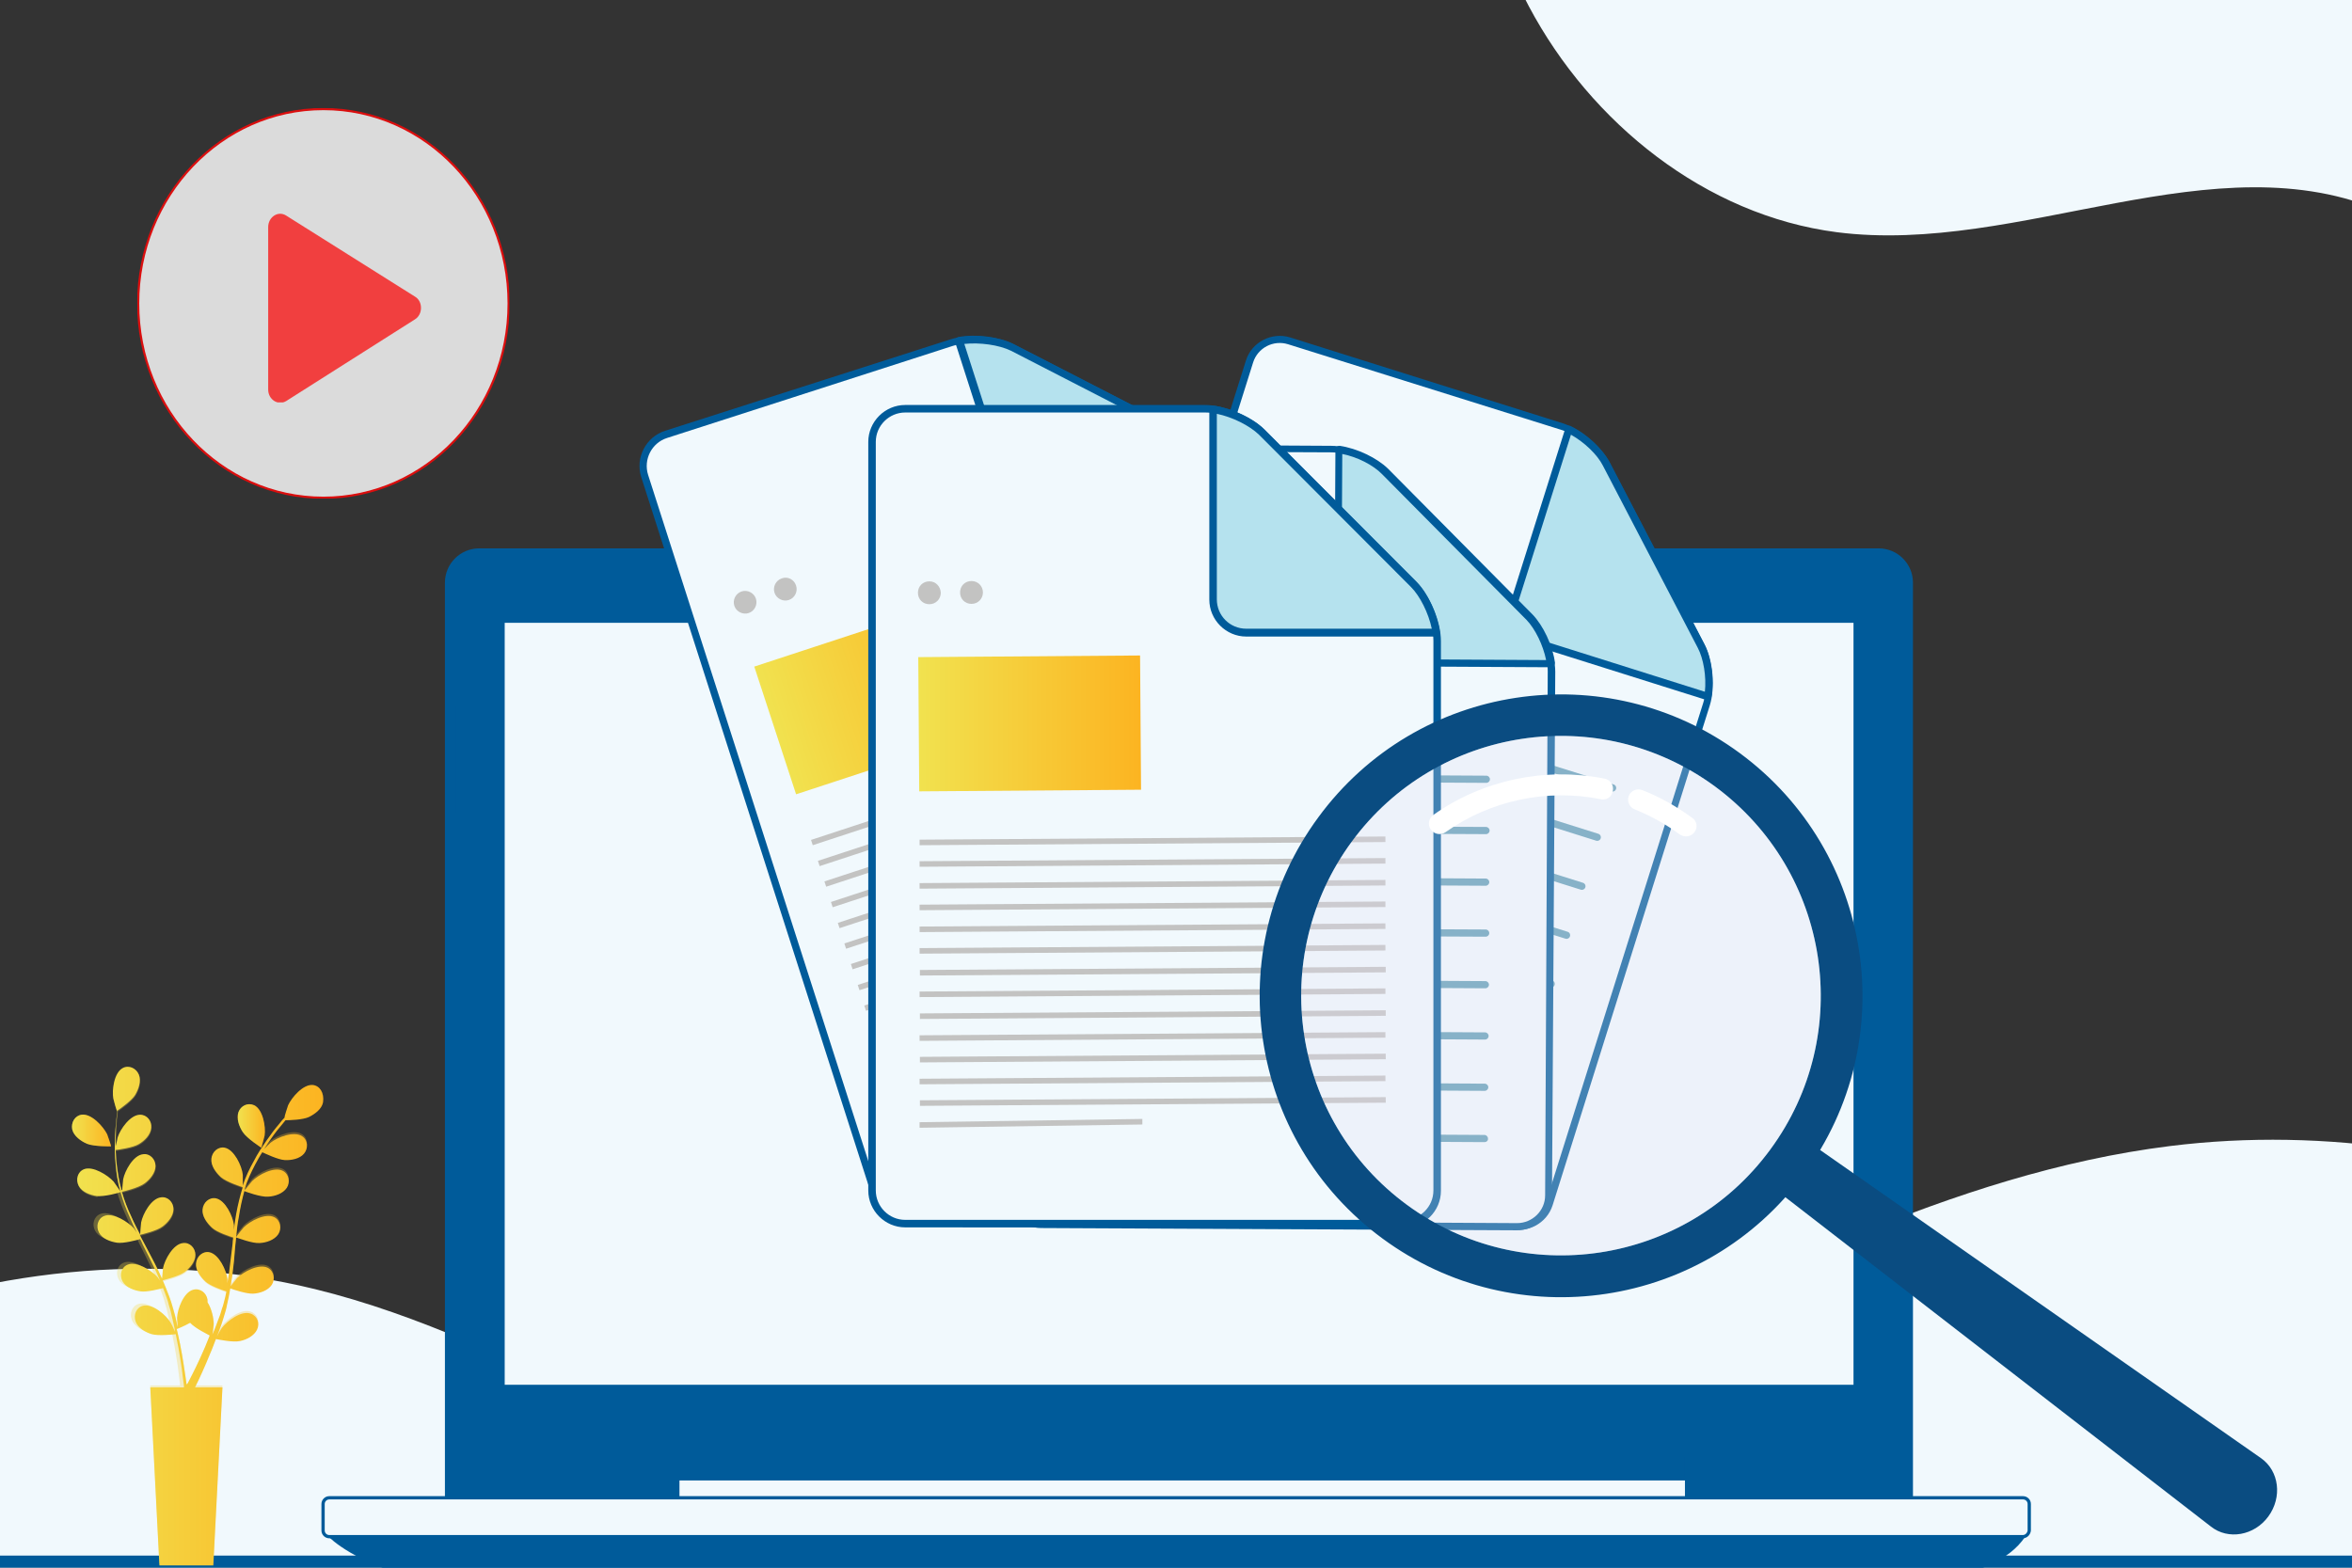
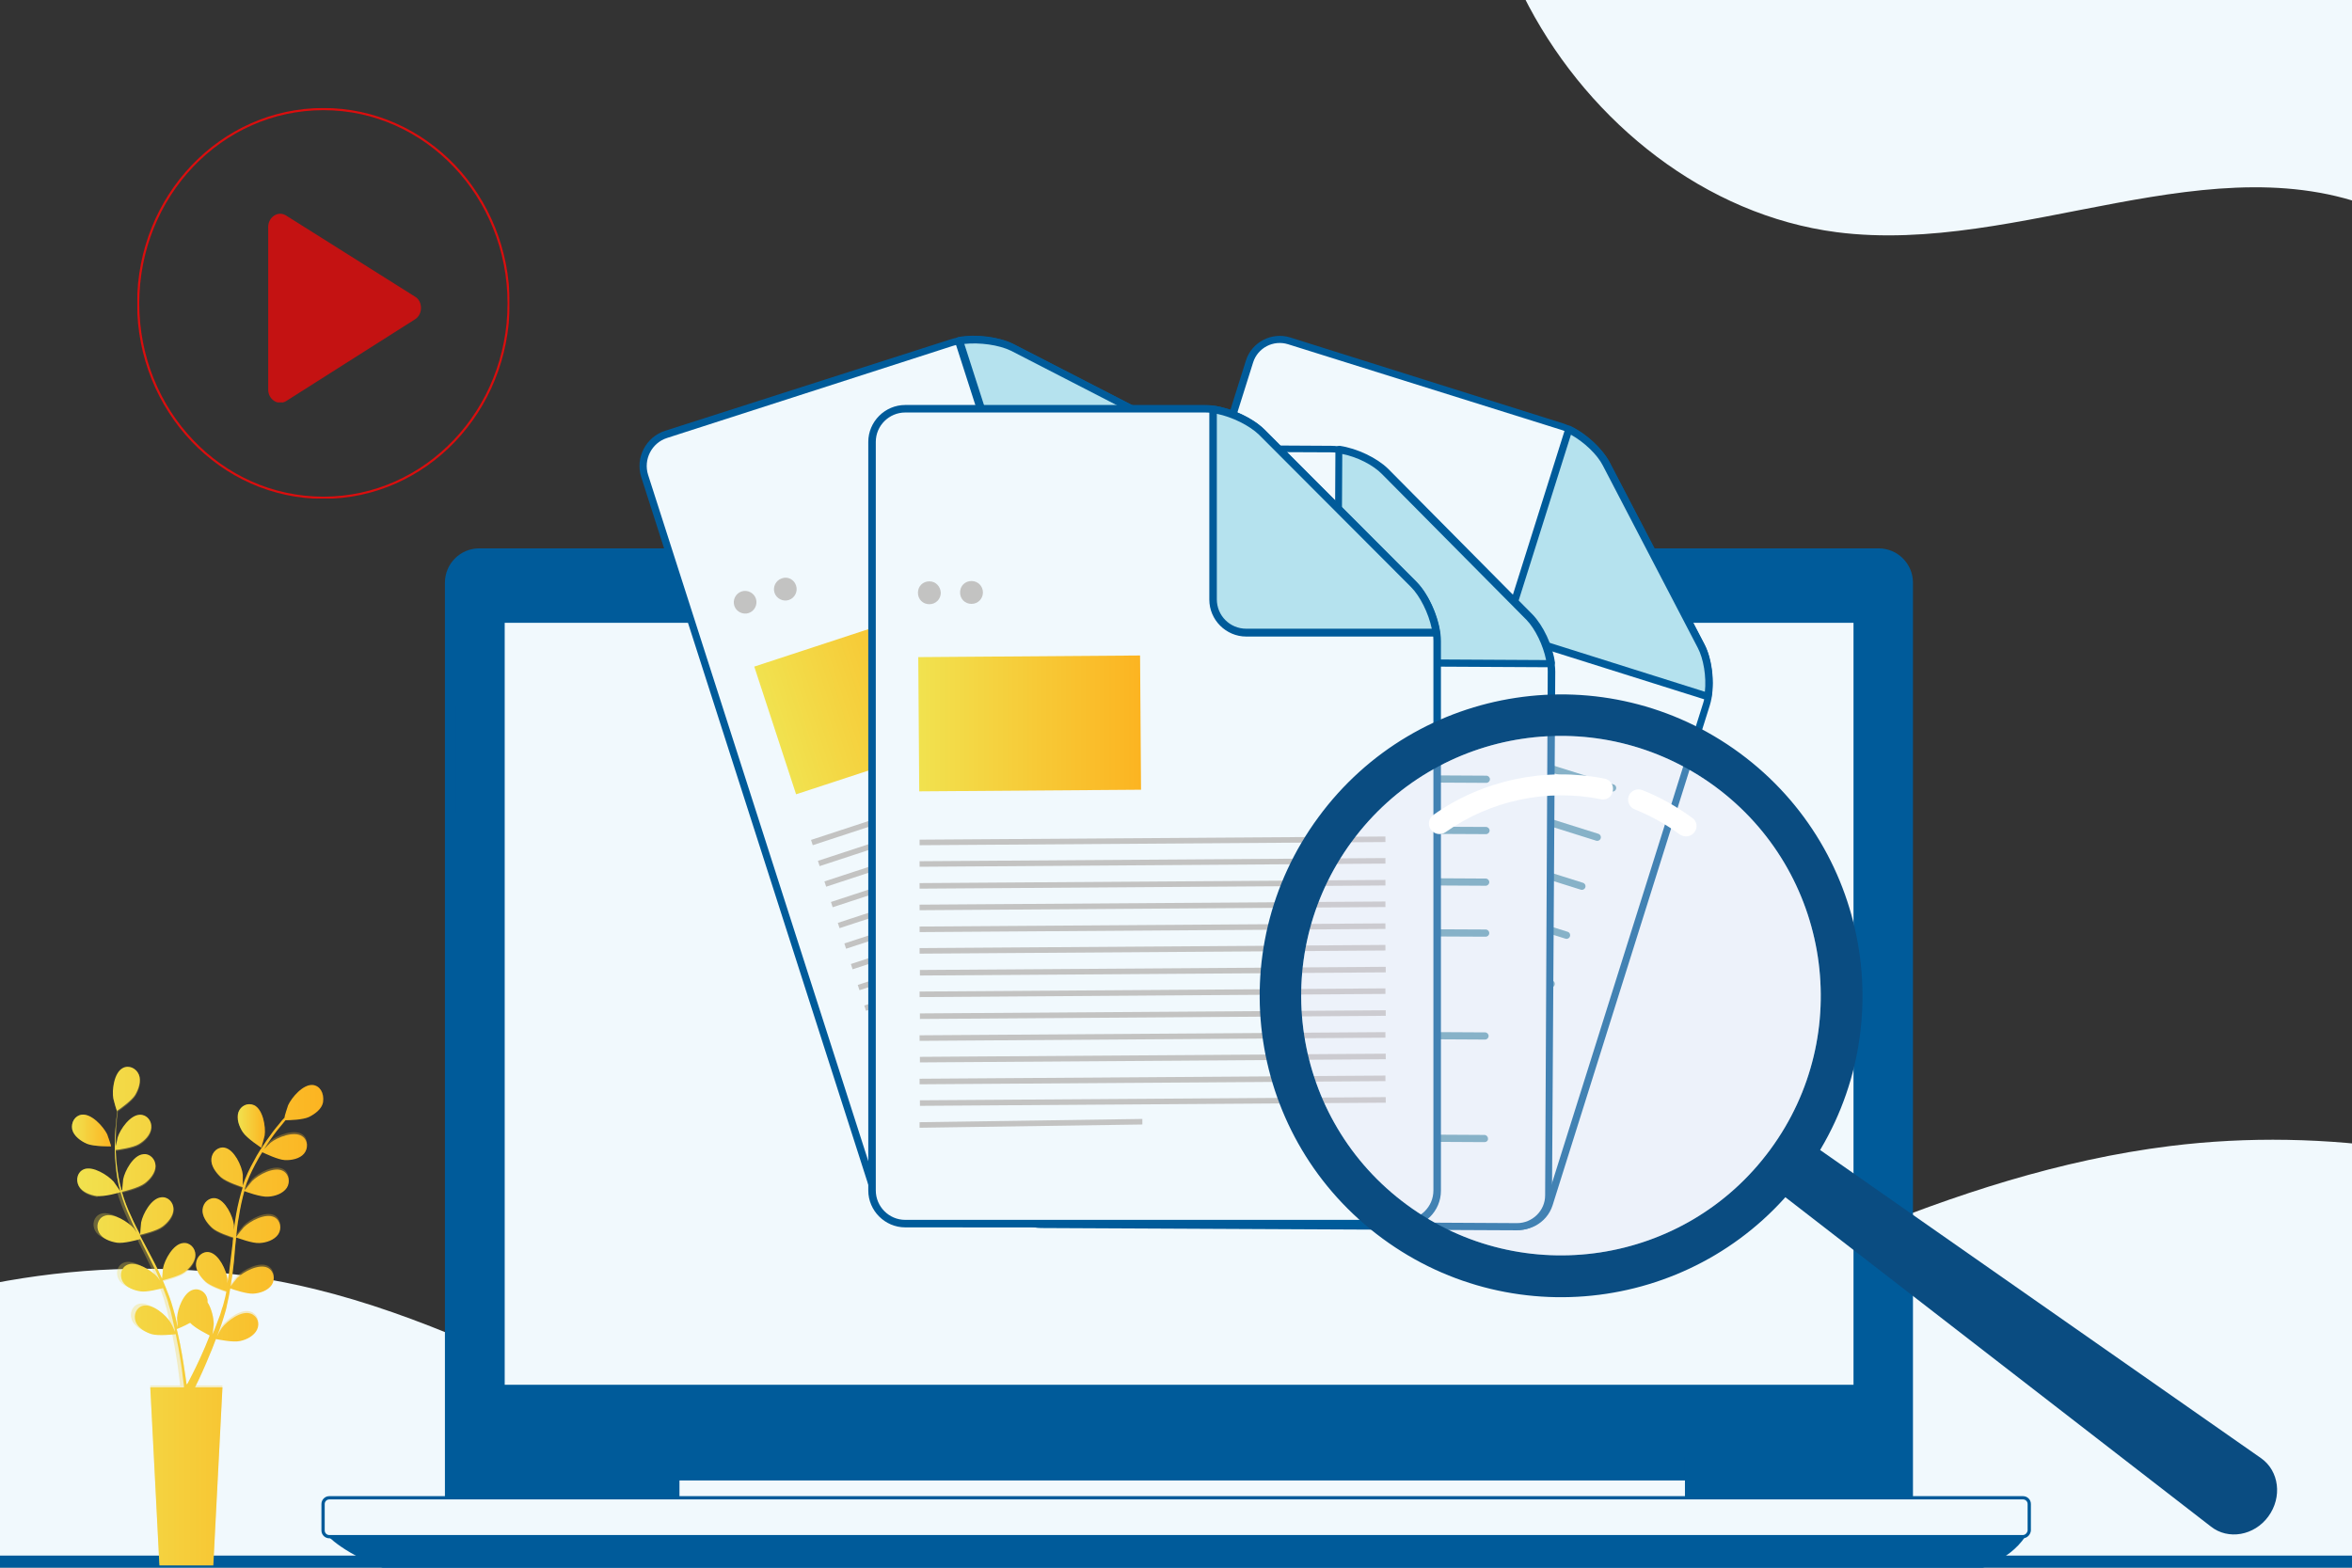
<svg xmlns="http://www.w3.org/2000/svg" xmlns:xlink="http://www.w3.org/1999/xlink" version="1.1" id="Layer_1" x="0px" y="0px" viewBox="0 0 720 480" style="enable-background:new 0 0 720 480;" xml:space="preserve">
  <rect x="0" y="0" width="720" height="480" fill="#333333" stroke="none" />
  <style type="text/css">
	.st0{clip-path:url(#SVGID_00000130647017407557000610000002672415436996348601_);}
	.st1{fill:#F1F9FD;}
	.st2{clip-path:url(#SVGID_00000056391120915199340650000005398010693813074338_);}
	.st3{clip-path:url(#SVGID_00000013166444519167984870000001352511270841466538_);}
	.st4{fill:#005B9A;}
	.st5{clip-path:url(#SVGID_00000160884440154176203180000009625204181836373637_);}
	.st6{fill:url(#SVGID_00000090976685210910429040000006165108432900453302_);}
	.st7{fill:url(#SVGID_00000008863582344611249020000017129559939689126567_);}
	.st8{fill:url(#SVGID_00000150784196664519110330000000263500099337126831_);}
	.st9{opacity:0.3;}
	.st10{fill:url(#SVGID_00000112602407644317046880000009026649510096286128_);}
	.st11{fill:url(#SVGID_00000114061924962281014050000016981051347856183984_);}
	.st12{fill:url(#SVGID_00000182502345110180151880000008194428053270030735_);}
	.st13{clip-path:url(#SVGID_00000049910527001078749050000010992361319787678872_);}
	.st14{fill:#005B9A;stroke:#005B9A;stroke-linecap:round;stroke-linejoin:round;}
	.st15{fill:#F1F9FD;stroke:#005B9A;stroke-linecap:round;stroke-linejoin:round;}
	.st16{clip-path:url(#SVGID_00000103949243537086189380000009022039056057065905_);}
	.st17{fill:#B5E2EE;}
	.st18{fill:#619FB7;}
	.st19{fill:url(#SVGID_00000102520701152038235770000005482579585695365052_);}
	.st20{fill:#C3C3C2;}
	.st21{fill:url(#SVGID_00000159435244359551144800000001151953708774220440_);}
	.st22{clip-path:url(#SVGID_00000129178783651097875030000002796321754469965211_);}
	.st23{fill:#0A4C81;}
	.st24{opacity:0.29;fill:#E3E2F1;enable-background:new    ;}
	.st25{fill:#FFFFFF;}
	.st26{clip-path:url(#SVGID_00000120535912057327088230000015702025745880105150_);}
	.st27{clip-path:url(#SVGID_00000121999554220868438240000014832346089514304157_);}
	.st28{clip-path:url(#SVGID_00000131351037162599739420000011379026367901576331_);}
	.st29{opacity:0.83;}
	.st30{clip-path:url(#SVGID_00000010298581711740061550000001633951949963725700_);}
	.st31{clip-path:url(#SVGID_00000059274920091051072380000005401144669771840405_);}
	.st32{fill:#FCFCFC;}
	.st33{fill:none;stroke:#FC0606;stroke-width:0.66;stroke-miterlimit:10;}
	.st34{opacity:0.73;}
	.st35{clip-path:url(#SVGID_00000053538202023470195170000008264597337313897912_);}
	.st36{clip-path:url(#SVGID_00000164472640860920220560000013912379188114850707_);}
	.st37{fill:#F90606;}
</style>
  <g>
    <defs>
      <rect id="SVGID_1_" y="0" width="720" height="480" />
    </defs>
    <clipPath id="SVGID_00000070804424644232031650000004148118224622419087_">
      <use xlink:href="#SVGID_1_" style="overflow:visible;" />
    </clipPath>
    <g style="clip-path:url(#SVGID_00000070804424644232031650000004148118224622419087_);">
      <path class="st1" d="M-281.2,782.6c10.6-101.9,39.6-205.3,105.1-284.1s173-128.1,272.5-103.8c64.2,15.7,119.7,59.3,184.9,70    c133.1,21.8,249.1-97.1,383-113.8c95.9-11.9,193.8,32.3,258.9,103.7s99.6,166.9,109.6,263c10,96.1-3,193.2-23.3,287.6" />
    </g>
  </g>
  <g>
    <defs>
      <rect id="SVGID_00000052087763563756030000000003103675066658631333_" y="0" width="720" height="480" />
    </defs>
    <clipPath id="SVGID_00000078012770601134839360000005587152028368464808_">
      <use xlink:href="#SVGID_00000052087763563756030000000003103675066658631333_" style="overflow:visible;" />
    </clipPath>
    <g style="clip-path:url(#SVGID_00000078012770601134839360000005587152028368464808_);">
      <path class="st1" d="M991.6-5.3C976.6,35,954,73.9,919.2,99.1c-34.8,25.2-83.7,33.9-121.5,13.7c-24.4-13.1-42.4-36.6-67.8-47.8    C678,42.2,618.4,78.3,562.3,71.1C522.1,65.9,487,37.7,468,1.9s-23-78.2-17-118.3s21.4-78.2,39.5-114.4" />
    </g>
  </g>
  <g>
    <defs>
      <rect id="SVGID_00000000211711811421571390000009510240533059920828_" y="0" width="720" height="480" />
    </defs>
    <clipPath id="SVGID_00000135662767315531446010000010480428312460709566_">
      <use xlink:href="#SVGID_00000000211711811421571390000009510240533059920828_" style="overflow:visible;" />
    </clipPath>
    <g style="clip-path:url(#SVGID_00000135662767315531446010000010480428312460709566_);">
      <path class="st4" d="M755.1,485.7H-35.1c-2.6,0-4.7-2.1-4.7-4.7l0,0c0-2.6,2.1-4.7,4.7-4.7h790.2c2.6,0,4.7,2.1,4.7,4.7l0,0    C759.8,483.6,757.7,485.7,755.1,485.7z" />
    </g>
  </g>
  <g>
    <defs>
      <rect id="SVGID_00000133531655937591946050000006092161272841080985_" y="0" width="720" height="480" />
    </defs>
    <clipPath id="SVGID_00000036211301487290748190000014706798962622843553_">
      <use xlink:href="#SVGID_00000133531655937591946050000006092161272841080985_" style="overflow:visible;" />
    </clipPath>
    <g style="clip-path:url(#SVGID_00000036211301487290748190000014706798962622843553_);">
      <linearGradient id="SVGID_00000118355900424275959300000006235846439930041479_" gradientUnits="userSpaceOnUse" x1="72.73" y1="1.141" x2="81.11" y2="1.141" gradientTransform="matrix(1 0 0 1 0 343.6)">
        <stop offset="0" style="stop-color:#FCB421" />
        <stop offset="0" style="stop-color:#F1E24F" />
        <stop offset="1" style="stop-color:#FCB421" />
      </linearGradient>
      <path style="fill:url(#SVGID_00000118355900424275959300000006235846439930041479_);" d="M80,351.4c0,0,1-3.5,1-3.7    c0.4-2.7-0.5-8-3.2-9.3c-2-0.9-4.1,0.2-4.8,2.1c-0.7,2,0.2,4.4,1.3,6.1C75.6,348.6,80,351.4,80,351.4L80,351.4z" />
      <linearGradient id="SVGID_00000078729091240889475770000002507099505033496722_" gradientUnits="userSpaceOnUse" x1="22.47" y1="59.362" x2="98.87" y2="59.362" gradientTransform="matrix(1 0 0 1 0 343.6)">
        <stop offset="0" style="stop-color:#FCB421" />
        <stop offset="0" style="stop-color:#F1E24F" />
        <stop offset="1" style="stop-color:#FCB421" />
      </linearGradient>
      <path style="fill:url(#SVGID_00000078729091240889475770000002507099505033496722_);" d="M95.8,332.2c-3-0.3-6.5,3.8-7.6,6.2    c-0.1,0.2-1.2,3.7-1.1,3.7h0.1c-0.6,0.6-1.2,1.3-1.8,2.1c-1.2,1.4-2.5,3.1-3.8,5s-2.7,3.9-3.9,6.3c-1.3,2.3-2.5,4.8-3.4,7.5v0.1    v-3.5c-0.3-2.7-2.6-7.6-5.5-8.2c-2.1-0.4-3.9,1.3-4.1,3.4s1.4,4.2,2.9,5.6c1.7,1.5,6.4,3,6.7,3.1c-0.8,2.6-1.5,5.4-2,8.2    c-0.3,1.6-0.5,3.2-0.7,4.9v-1.5c-0.3-2.7-2.6-7.6-5.5-8.2c-2.1-0.4-3.9,1.3-4.1,3.4c-0.2,2.1,1.4,4.2,2.9,5.6s5.5,2.7,6.5,3    c-0.1,0.6-0.2,1.3-0.2,1.9c-0.4,3-0.7,6-1.1,9c-0.2,1-0.3,2.1-0.5,3.1v-1.3c-0.3-2.7-2.6-7.6-5.5-8.2c-2.1-0.4-3.9,1.3-4.1,3.4    c-0.2,2.1,1.4,4.2,2.9,5.6c1.4,1.3,5.1,2.6,6.4,3c-0.2,1-0.4,2.1-0.7,3.1c-0.2,0.7-0.3,1.3-0.6,2c-0.2,0.7-0.4,1.3-0.6,2    c-0.5,1.2-0.9,2.5-1.4,3.7c-0.3,0.8-0.6,1.6-1,2.4c0.2-1,0.4-3.1,0.4-3.2c0-1.8-0.6-4.7-1.9-6.7v-0.8c-0.3-2.1-2.3-3.6-4.4-3    c-2.9,0.8-4.8,5.9-4.9,8.6c0,0.2,0.1,1.9,0.2,3c-0.1-0.6-0.3-1.2-0.4-1.9c-0.3-1.3-0.6-2.6-1-3.9c-0.2-0.7-0.4-1.3-0.6-2    s-0.5-1.4-0.7-2c-0.6-1.6-1.2-3.1-1.9-4.7c1.1-0.3,5.1-1.3,6.7-2.5s3.3-3.2,3.3-5.3s-1.7-3.9-3.8-3.6c-3,0.3-5.6,5.1-6.1,7.7    c0,0.2-0.2,2.1-0.3,3.2c-0.4-0.9-0.9-1.9-1.3-2.8c-1.3-2.7-2.8-5.4-4.2-8.1c-0.4-0.8-0.9-1.6-1.3-2.5c0.4-0.1,5.2-1.2,7-2.6    c1.6-1.2,3.3-3.2,3.3-5.3s-1.7-3.9-3.8-3.6c-3,0.3-5.6,5.1-6.1,7.7c0,0.2-0.3,3-0.3,3.7c-0.9-1.8-1.9-3.6-2.7-5.5    c-1.2-2.5-2.2-5.1-2.9-7.6c0.2,0,5.2-1.2,7-2.6c1.6-1.2,3.3-3.2,3.3-5.3s-1.7-3.9-3.8-3.6c-3,0.3-5.6,5.1-6.1,7.7    c0,0.2-0.2,2.3-0.3,3.3h-0.2c-0.8-2.7-1.2-5.5-1.5-8c-0.2-1.5-0.2-2.9-0.3-4.3c0.9-0.1,5.3-0.7,7.1-1.8c1.7-1,3.6-2.8,3.8-5    c0.2-2.1-1.3-4-3.4-4c-3,0-6.1,4.4-6.9,7c0,0.1-0.3,1.6-0.6,2.7v-1.9c0-2.3,0.1-4.4,0.3-6.2c0.1-1,0.2-2,0.3-2.9    c0.9-0.6,4.4-3.1,5.4-4.8s1.9-4.2,1.1-6.2c-0.8-1.9-3-3-4.9-2c-2.7,1.4-3.4,6.8-2.9,9.4c0,0.2,1,3.7,1.1,3.7h0.1    c-0.1,0.8-0.2,1.8-0.3,2.8c-0.2,1.8-0.4,3.9-0.4,6.2c-0.1,2.3-0.1,4.8,0.2,7.4c0.2,2.6,0.6,5.4,1.4,8.1v0.1    c-0.5-0.7-1.9-2.8-2-2.9c-1.8-2-6.4-4.9-9.1-3.8c-2,0.8-2.6,3.2-1.6,5.1s3.5,2.8,5.5,3.1c2.2,0.3,7-1,7.3-1.2    c0.7,2.6,1.7,5.3,2.9,7.9c0.6,1.5,1.3,3,2.1,4.5c-0.4-0.6-0.8-1.2-0.9-1.3c-1.8-2-6.4-4.9-9.1-3.8c-2,0.8-2.6,3.2-1.6,5.1    s3.5,2.8,5.5,3.1s6.1-0.8,7.1-1.1c0.3,0.6,0.6,1.1,0.8,1.7c1.4,2.7,2.7,5.4,4,8.1c0.4,1,0.9,1.9,1.3,2.9c-0.4-0.6-0.7-1-0.8-1.1    c-1.8-2-6.4-4.9-9.1-3.8c-2,0.8-2.6,3.2-1.6,5.1s3.5,2.8,5.5,3.1c1.9,0.3,5.7-0.7,6.9-1c0.4,1,0.8,2,1.1,2.9    c0.2,0.7,0.5,1.3,0.6,2c0.2,0.7,0.4,1.3,0.6,2c0.3,1.3,0.6,2.6,0.9,3.9c0.2,0.9,0.4,1.7,0.5,2.6c-0.4-1-1.3-2.8-1.4-2.9    c-1.4-2.3-5.5-5.8-8.4-5.1c-2.1,0.5-3,2.8-2.3,4.8s3,3.3,4.9,3.9c2.1,0.6,6.8,0.1,7.4,0c0.3,1.4,0.5,2.8,0.8,4.1    c0.8,4.5,1.3,8.2,1.6,10.9c0.1,0.5,0.1,0.9,0.1,1.3H46l2.8,54.5h16.5l2.8-54.5h-8.4c0.1-0.1,0.1-0.3,0.2-0.4    c1.2-2.4,2.8-5.9,4.5-10.1c0.6-1.3,1.1-2.8,1.7-4.3c0.6,0.1,5.2,1.1,7.4,0.6c2-0.4,4.3-1.6,5.2-3.5c0.9-1.9,0.1-4.2-2-4.9    c-2.9-1-7.2,2.3-8.8,4.4c-0.1,0.1-1,1.6-1.5,2.6c0.2-0.6,0.5-1.2,0.7-1.8c0.5-1.2,0.9-2.5,1.3-3.8c0.2-0.7,0.4-1.3,0.6-2    s0.4-1.4,0.5-2.1c0.4-1.6,0.7-3.3,1-5c1.1,0.4,5,1.7,7,1.6s4.5-0.9,5.7-2.7c1.1-1.7,0.7-4.2-1.2-5.2c-2.7-1.4-7.5,1.2-9.4,3.1    c-0.1,0.1-1.3,1.6-2,2.5c0.2-1,0.3-2,0.5-3.1c0.4-3,0.7-6,0.9-9c0.1-0.9,0.2-1.8,0.3-2.8c0.4,0.1,5,1.9,7.2,1.7    c2-0.1,4.5-0.9,5.7-2.7c1.1-1.7,0.7-4.2-1.2-5.2c-2.7-1.4-7.5,1.2-9.4,3.1c-0.1,0.1-1.9,2.3-2.3,2.9c0.2-2,0.4-4.1,0.8-6    c0.4-2.7,1-5.4,1.7-8c0.2,0.1,5,1.9,7.3,1.7c2-0.1,4.5-0.9,5.7-2.7c1.1-1.7,0.7-4.2-1.2-5.2c-2.7-1.4-7.5,1.2-9.4,3.1    c-0.1,0.1-1.5,1.8-2.1,2.6c-0.1,0-0.1,0-0.2-0.1c0.8-2.7,2-5.2,3.2-7.5c0.7-1.3,1.4-2.6,2.2-3.8c0.9,0.4,4.8,2.3,6.9,2.4    c2,0.1,4.6-0.4,5.9-2s1.2-4.1-0.6-5.3c-2.5-1.7-7.6,0.3-9.7,2c-0.1,0.1-1.2,1.1-1.9,1.9c0.3-0.5,0.7-1.1,1-1.6    c1.3-1.9,2.5-3.6,3.7-5c0.7-0.8,1.3-1.6,1.8-2.2c1.1,0,5.3-0.1,7.2-1c1.8-0.9,3.9-2.4,4.3-4.5C99.2,334.6,98,332.5,95.8,332.2    L95.8,332.2z M62.7,412.6c-1.8,4.2-3.5,7.6-4.7,9.9c-0.2,0.5-0.5,0.9-0.7,1.3h-0.2c-0.1-0.5-0.1-1-0.2-1.5    c-0.4-2.7-0.9-6.4-1.8-10.9c-0.3-1.4-0.6-2.9-1-4.5c0.4-0.1,2.3-0.9,4.1-1.9c1.5,1.7,5.5,3.6,6,3.9    C63.7,410.2,63.2,411.4,62.7,412.6L62.7,412.6z" />
      <linearGradient id="SVGID_00000049926691709969812360000003352328423962831010_" gradientUnits="userSpaceOnUse" x1="22.024" y1="2.538" x2="34.044" y2="2.538" gradientTransform="matrix(1 0 0 1 0 343.6)">
        <stop offset="0" style="stop-color:#FCB421" />
        <stop offset="0" style="stop-color:#F1E24F" />
        <stop offset="1" style="stop-color:#FCB421" />
      </linearGradient>
      <path style="fill:url(#SVGID_00000049926691709969812360000003352328423962831010_);" d="M26.6,350.2c2.2,0.9,7.4,0.8,7.4,0.8    c0.1,0-1.1-3.5-1.2-3.7c-1.2-2.4-4.8-6.4-7.8-6c-2.1,0.3-3.3,2.4-2.9,4.5C22.6,347.9,24.8,349.4,26.6,350.2z" />
      <g class="st9">
        <linearGradient id="SVGID_00000122685986897102037150000003675680149761783207_" gradientUnits="userSpaceOnUse" x1="22.024" y1="2.538" x2="34.044" y2="2.538" gradientTransform="matrix(1 0 0 1 0 343.6)">
          <stop offset="0" style="stop-color:#FCB421" />
          <stop offset="0" style="stop-color:#F1E24F" />
          <stop offset="1" style="stop-color:#FCB421" />
        </linearGradient>
        <path style="fill:url(#SVGID_00000122685986897102037150000003675680149761783207_);" d="M26.6,350.2c2.2,0.9,7.4,0.8,7.4,0.8     c0.1,0-1.1-3.5-1.2-3.7c-1.2-2.4-4.8-6.4-7.8-6c-2.1,0.3-3.3,2.4-2.9,4.5C22.6,347.9,24.8,349.4,26.6,350.2z" />
      </g>
      <g class="st9">
        <linearGradient id="SVGID_00000080900259419009080810000016731317025344318850_" gradientUnits="userSpaceOnUse" x1="72.73" y1="1.141" x2="81.11" y2="1.141" gradientTransform="matrix(1 0 0 1 0 343.6)">
          <stop offset="0" style="stop-color:#FCB421" />
          <stop offset="0" style="stop-color:#F1E24F" />
          <stop offset="1" style="stop-color:#FCB421" />
        </linearGradient>
        <path style="fill:url(#SVGID_00000080900259419009080810000016731317025344318850_);" d="M80,351.4c0,0,1-3.5,1-3.7     c0.4-2.7-0.5-8-3.2-9.3c-2-0.9-4.1,0.2-4.8,2.1c-0.7,2,0.2,4.4,1.3,6.1C75.6,348.6,80,351.4,80,351.4L80,351.4z" />
      </g>
      <g class="st9">
        <linearGradient id="SVGID_00000029045804329139851290000016886669042910573455_" gradientUnits="userSpaceOnUse" x1="22.47" y1="59.212" x2="98.87" y2="59.212" gradientTransform="matrix(1 0 0 1 0 343.6)">
          <stop offset="0" style="stop-color:#FCB421" />
          <stop offset="0" style="stop-color:#F1E24F" />
          <stop offset="1" style="stop-color:#FCB421" />
        </linearGradient>
        <path style="fill:url(#SVGID_00000029045804329139851290000016886669042910573455_);" d="M35.7,364.4c0.7,2.6,1.7,5.3,2.9,7.9     c0.6,1.5,1.3,3,2.1,4.5c-0.4-0.6-0.8-1.2-0.9-1.3c-1.8-2-6.4-4.9-9.1-3.8c-2,0.8-2.6,3.2-1.6,5.1s3.5,2.8,5.5,3.1     s6.1-0.8,7.1-1.1c0.3,0.6,0.6,1.1,0.8,1.7c1.4,2.7,2.7,5.4,4,8.1c0.4,1,0.9,1.9,1.3,2.9c-0.4-0.6-0.7-1-0.8-1.1     c-1.8-2-6.4-4.9-9.1-3.8c-2,0.8-2.6,3.2-1.6,5.1s3.5,2.8,5.5,3.1c1.9,0.3,5.7-0.7,6.9-1c0.4,1,0.8,2,1.1,2.9     c0.2,0.7,0.5,1.3,0.6,2c0.2,0.7,0.4,1.3,0.6,2c0.3,1.3,0.6,2.6,0.9,3.9c0.2,0.9,0.4,1.7,0.5,2.6c-0.4-1-1.3-2.8-1.4-2.9     c-1.4-2.3-5.5-5.8-8.4-5.1c-2.1,0.5-3,2.8-2.3,4.8s3,3.3,4.9,3.9c2.1,0.6,6.8,0.1,7.4,0c0.3,1.4,0.5,2.8,0.8,4.1     c0.8,4.5,1.3,8.2,1.6,10.9c0.1,0.5,0.1,0.9,0.1,1.3H46l2.8,54.5h16.5l2.8-54.5h-8.4c0.1-0.1,0.1-0.3,0.2-0.4     c1.2-2.4,2.8-5.9,4.5-10.1c0.6-1.3,1.1-2.8,1.7-4.3c0.6,0.1,5.2,1.1,7.4,0.6c2-0.4,4.3-1.6,5.2-3.5c0.9-1.9,0.1-4.2-2-4.9     c-2.9-1-7.2,2.3-8.8,4.4c-0.1,0.1-1,1.6-1.5,2.6c0.2-0.6,0.5-1.2,0.7-1.8c0.5-1.2,0.9-2.5,1.3-3.8c0.2-0.7,0.4-1.3,0.6-2     s0.4-1.4,0.5-2.1c0.4-1.6,0.7-3.3,1-5c1.1,0.4,5,1.7,7,1.6s4.5-0.9,5.7-2.7c1.1-1.7,0.7-4.2-1.2-5.2c-2.7-1.4-7.5,1.2-9.4,3.1     c-0.1,0.1-1.3,1.6-2,2.5c0.2-1,0.3-2,0.5-3.1c0.4-3,0.7-6,0.9-9c0.1-0.9,0.2-1.8,0.3-2.8c0.4,0.1,5,1.9,7.2,1.7     c2-0.1,4.5-0.9,5.7-2.7c1.1-1.7,0.7-4.2-1.2-5.2c-2.7-1.4-7.5,1.2-9.4,3.1c-0.1,0.1-1.9,2.3-2.3,2.9c0.2-2,0.4-4.1,0.8-6     c0.4-2.7,1-5.4,1.7-8c0.2,0.1,5,1.9,7.3,1.7c2-0.1,4.5-0.9,5.7-2.7c1.1-1.7,0.7-4.2-1.2-5.2c-2.7-1.4-7.5,1.2-9.4,3.1     c-0.1,0.1-1.5,1.8-2.1,2.6c-0.1,0-0.1,0-0.2-0.1c0.8-2.7,2-5.2,3.2-7.5c0.7-1.3,1.4-2.6,2.2-3.8c0.9,0.4,4.8,2.3,6.9,2.4     c2,0.1,4.6-0.4,5.9-2s1.2-4.1-0.6-5.3c-2.5-1.7-7.6,0.3-9.7,2c-0.1,0.1-1.2,1.1-1.9,1.9c0.3-0.5,0.7-1.1,1-1.6     c1.3-1.9,2.5-3.6,3.7-5c0.7-0.8,1.3-1.6,1.8-2.2c1.1,0,5.3-0.1,7.2-1c1.8-0.9,3.9-2.4,4.3-4.5c0.4-2-0.8-4.2-3-4.4     c-3-0.3-6.5,3.8-7.6,6.2c-0.1,0.2-1.2,3.7-1.1,3.7h0.1c-0.6,0.6-1.2,1.3-1.8,2.1c-1.2,1.4-2.5,3.1-3.8,5s-2.7,3.9-3.9,6.3     c-1.3,2.3-2.5,4.8-3.4,7.5v0.1v-3.5c-0.3-2.7-2.6-7.6-5.5-8.2c-2.1-0.4-3.9,1.3-4.1,3.4s1.4,4.2,2.9,5.6c1.7,1.5,6.4,3,6.7,3.1     c-0.8,2.6-1.5,5.4-2,8.2c-0.3,1.6-0.5,3.2-0.7,4.9v-1.5c-0.3-2.7-2.6-7.6-5.5-8.2c-2.1-0.4-3.9,1.3-4.1,3.4     c-0.2,2.1,1.4,4.2,2.9,5.6s5.5,2.7,6.5,3c-0.1,0.6-0.2,1.3-0.2,1.9c-0.4,3-0.7,6-1.1,9c-0.2,1-0.3,2.1-0.5,3.1v-1.3     c-0.3-2.7-2.6-7.6-5.5-8.2c-2.1-0.4-3.9,1.3-4.1,3.4c-0.2,2.1,1.4,4.2,2.9,5.6c1.4,1.3,5.1,2.6,6.4,3c-0.2,1-0.4,2.1-0.7,3.1     c-0.2,0.7-0.3,1.3-0.6,2c-0.2,0.7-0.4,1.3-0.6,2c-0.5,1.2-0.9,2.5-1.4,3.7c-0.3,0.8-0.6,1.6-1,2.4c0.2-1,0.4-3.1,0.4-3.2     c0-1.8-0.6-4.7-1.9-6.7v-0.8c-0.3-2.1-2.3-3.6-4.4-3c-2.9,0.8-4.8,5.9-4.9,8.6c0,0.2,0.1,1.9,0.2,3c-0.1-0.6-0.3-1.2-0.4-1.9     c-0.3-1.3-0.6-2.6-1-3.9c-0.2-0.7-0.4-1.3-0.6-2s-0.5-1.4-0.7-2c-0.6-1.6-1.2-3.1-1.9-4.7c1.1-0.3,5.1-1.3,6.7-2.5     s3.3-3.2,3.3-5.3s-1.7-3.9-3.8-3.6c-3,0.3-5.6,5.1-6.1,7.7c0,0.2-0.2,2.1-0.3,3.2c-0.4-0.9-0.9-1.9-1.3-2.8     c-1.3-2.7-2.8-5.4-4.2-8.1c-0.4-0.8-0.9-1.6-1.3-2.5c0.4-0.1,5.2-1.2,7-2.6c1.6-1.2,3.3-3.2,3.3-5.3s-1.7-3.9-3.8-3.6     c-3,0.3-5.6,5.1-6.1,7.7c0,0.2-0.3,3-0.3,3.7c-0.9-1.8-1.9-3.6-2.7-5.5c-1.2-2.5-2.2-5.1-2.9-7.6c0.2,0,5.2-1.2,7-2.6     c1.6-1.2,3.3-3.2,3.3-5.3s-1.7-3.9-3.8-3.6c-3,0.3-5.6,5.1-6.1,7.7c0,0.2-0.2,2.3-0.3,3.3h-0.2c-0.8-2.7-1.2-5.5-1.5-8     c-0.2-1.5-0.2-2.9-0.3-4.3c0.9-0.1,5.3-0.7,7.1-1.8c1.7-1,3.6-2.8,3.8-5c0.2-2.1-1.3-4-3.4-4c-3,0-6.1,4.4-6.9,7     c0,0.1-0.3,1.6-0.6,2.7v-1.9c0-2.3,0.1-4.4,0.3-6.2c0.1-1,0.2-2,0.3-2.9c0.9-0.6,4.4-3.1,5.4-4.8s1.9-4.2,1.1-6.2     c-0.8-1.9-3-3-4.9-2c-2.7,1.4-3.4,6.8-2.9,9.4c0,0.2,1,3.7,1.1,3.7H36c-0.1,0.8-0.2,1.8-0.3,2.8c-0.2,1.8-0.4,3.9-0.4,6.2     c-0.1,2.3-0.1,4.8,0.2,7.4c0.2,2.6,0.6,5.4,1.4,8.1v0.1c-0.5-0.7-1.9-2.8-2-2.9c-1.8-2-6.4-4.9-9.1-3.8c-2,0.8-2.6,3.2-1.6,5.1     s3.5,2.8,5.5,3.1C30.7,365.8,35.4,364.5,35.7,364.4L35.7,364.4z M58.3,405c1.5,1.7,5.5,3.6,6,3.9c-0.5,1.3-1.1,2.6-1.6,3.8     c-1.8,4.2-3.5,7.6-4.7,9.9c-0.2,0.5-0.5,0.9-0.7,1.3h-0.2c-0.1-0.5-0.1-1-0.2-1.5c-0.4-2.7-0.9-6.4-1.8-10.9     c-0.3-1.4-0.6-2.9-1-4.5C54.5,406.8,56.5,406,58.3,405L58.3,405z" />
      </g>
    </g>
  </g>
  <g>
    <defs>
      <rect id="SVGID_00000078760267000020207600000009478254945146037430_" y="0" width="720" height="480" />
    </defs>
    <clipPath id="SVGID_00000111897276097150921980000012565225106133759135_">
      <use xlink:href="#SVGID_00000078760267000020207600000009478254945146037430_" style="overflow:visible;" />
    </clipPath>
    <g style="clip-path:url(#SVGID_00000111897276097150921980000012565225106133759135_);">
      <path class="st4" d="M585.6,459.6H136.2V178.4c0-5.8,4.7-10.5,10.5-10.5h428.4c5.8,0,10.5,4.7,10.5,10.5V459.6z" />
      <path class="st1" d="M154.5,425c-0.6,0-1-0.4-1-1V190.7c0-0.6,0.4-1,1-1h412.9c0.6,0,1,0.4,1,1V424c0,0.6-0.4,1-1,1H154.5    L154.5,425z" />
      <path class="st4" d="M567.4,190.7V424H154.5V190.7H567.4 M567.4,188.7H154.5c-1.1,0-2,0.9-2,2V424c0,1.1,0.9,2,2,2h412.9    c1.1,0,2-0.9,2-2V190.7C569.4,189.6,568.5,188.7,567.4,188.7L567.4,188.7z" />
      <rect x="207.5" y="445.5" class="st14" width="308.8" height="15.2" />
      <rect x="207.5" y="452.8" class="st15" width="308.8" height="7.9" />
      <path class="st4" d="M99.9,469.8c0,0,5.1,6.2,20.3,11.3h483.5c0,0,11.3-2.8,16.3-10.7L99.9,469.8L99.9,469.8z" />
      <path class="st15" d="M619.2,470.5H100.8c-1,0-1.9-0.8-1.9-1.9v-8.1c0-1,0.8-1.9,1.9-1.9h518.5c1,0,1.9,0.8,1.9,1.9v8.1    C621.1,469.6,620.3,470.5,619.2,470.5z" />
      <path class="st4" d="M364.8,176.7c0-2.2-1.8-3.9-3.9-3.9s-3.9,1.8-3.9,3.9s1.8,3.9,3.9,3.9C363,180.7,364.8,178.9,364.8,176.7z" />
      <path class="st4" d="M140.5,250L140.5,250c-0.6,0-1.1-0.5-1.1-1.1v-32.7c0-0.6,0.5-1.1,1.1-1.1l0,0c0.6,0,1.1,0.5,1.1,1.1v32.7    C141.6,249.5,141.1,250,140.5,250z" />
    </g>
  </g>
  <g>
    <defs>
      <rect id="SVGID_00000026883681648947602000000016714456174172002703_" y="0" width="720" height="480" />
    </defs>
    <clipPath id="SVGID_00000136380711228503150340000013486956676860957071_">
      <use xlink:href="#SVGID_00000026883681648947602000000016714456174172002703_" style="overflow:visible;" />
    </clipPath>
    <g style="clip-path:url(#SVGID_00000136380711228503150340000013486956676860957071_);">
      <path class="st1" d="M474.2,368.7c-1.6,5.1-7.1,7.9-12.1,6.3l-138.9-43.7c-5.1-1.6-7.9-7.1-6.3-12.1l65.6-208.5    c1.6-5.1,7.1-7.9,12.1-6.3l83.5,26.3c5.1,1.6,11.2,6.8,13.7,11.5l29,55.7c2.5,4.7,3.2,12.7,1.6,17.8L474.2,368.7L474.2,368.7z" />
      <path class="st4" d="M322.9,332.4c-5.7-1.8-8.8-7.9-7.1-13.5l65.6-208.5c1.8-5.7,7.9-8.8,13.5-7.1l83.5,26.3    c5.3,1.7,11.8,7.1,14.4,12l29,55.7c2.6,5,3.3,13.3,1.6,18.7l-48.1,153l0,0c-1.8,5.7-7.9,8.8-13.5,7.1L322.9,332.4z M394.3,105.4    c-4.5-1.4-9.3,1.1-10.7,5.6L318,319.5c-1.4,4.5,1.1,9.3,5.6,10.7l138.9,43.7c4.5,1.4,9.3-1.1,10.7-5.6l48.2-153.1    c1.5-4.8,0.8-12.5-1.5-17l-29-55.7c-2.3-4.4-8.3-9.4-13-10.9L394.3,105.4L394.3,105.4z" />
      <path class="st17" d="M520.8,197.8l-29-55.7c-2.1-4.1-7-8.4-11.5-10.6l-16.7,53c-1.6,5.1,1.2,10.5,6.3,12.1l53,16.7    C523.7,208.3,522.9,201.8,520.8,197.8z" />
      <path class="st4" d="M522.6,214.4l-53-16.7c-5.7-1.8-8.8-7.9-7.1-13.6l16.7-53c0.1-0.3,0.3-0.6,0.6-0.7s0.6-0.1,0.9,0    c4.9,2.3,9.8,6.9,12,11.1l29,55.7c2.2,4.2,3.1,10.9,2.2,16.2c-0.1,0.3-0.2,0.6-0.5,0.8C523.2,214.4,522.9,214.5,522.6,214.4    L522.6,214.4z M480.9,133.1l-16.3,51.7c-1.4,4.5,1.1,9.3,5.6,10.7l51.7,16.3c0.5-4.6-0.4-10.1-2.2-13.5l-29-55.7    C489,139.2,485,135.4,480.9,133.1z" />
      <path class="st18" d="M378.3,189.4c-0.6-0.2-0.9-0.8-0.7-1.4s0.8-0.9,1.4-0.7l76.2,24c0.6,0.2,0.9,0.8,0.7,1.4s-0.8,0.9-1.4,0.7    L378.3,189.4z" />
      <path class="st18" d="M373.5,204.7c-0.6-0.2-0.9-0.8-0.7-1.4s0.8-0.9,1.4-0.7L494,240.2c0.6,0.2,0.9,0.8,0.7,1.4s-0.8,0.9-1.4,0.7    L373.5,204.7z" />
      <path class="st18" d="M368.8,219.7c-0.6-0.2-0.9-0.8-0.7-1.4s0.8-0.9,1.4-0.7l119.8,37.7c0.6,0.2,0.9,0.8,0.7,1.4    s-0.8,0.9-1.4,0.7L368.8,219.7z" />
      <path class="st18" d="M364.1,234.7c-0.6-0.2-0.9-0.8-0.7-1.4s0.8-0.9,1.4-0.7l119.8,37.7c0.6,0.2,0.9,0.8,0.7,1.4    s-0.8,0.9-1.4,0.7L364.1,234.7z" />
      <path class="st18" d="M359.4,249.7c-0.6-0.2-0.9-0.8-0.7-1.4s0.8-0.9,1.4-0.7l119.8,37.7c0.6,0.2,0.9,0.8,0.7,1.4    c-0.2,0.6-0.8,0.9-1.4,0.7L359.4,249.7z" />
      <path class="st18" d="M474.5,302.3l-119.8-37.7c-0.6-0.2-0.9-0.8-0.7-1.4s0.8-0.9,1.4-0.7l119.8,37.7c0.6,0.2,0.9,0.8,0.7,1.4    S475.1,302.5,474.5,302.3z" />
      <path class="st18" d="M469.8,317.3L469.8,317.3L350,279.6c-0.6-0.2-0.9-0.8-0.7-1.4s0.8-0.9,1.4-0.7l0,0l119.8,37.7    c0.6,0.2,0.9,0.8,0.7,1.4C471,317.2,470.3,317.5,469.8,317.3z" />
      <path class="st18" d="M465,332.3l-119.8-37.7c-0.6-0.2-0.9-0.8-0.7-1.4c0.2-0.6,0.8-0.9,1.4-0.7l119.8,37.7    c0.6,0.2,0.9,0.8,0.7,1.4C466.3,332.2,465.6,332.5,465,332.3z" />
      <path class="st18" d="M460.3,347.3l-119.8-37.7c-0.6-0.2-0.9-0.8-0.7-1.4s0.8-0.9,1.4-0.7L461,345.2c0.6,0.2,0.9,0.8,0.7,1.4    S460.9,347.5,460.3,347.3z" />
      <path class="st1" d="M474,366c0,5.3-4.4,9.6-9.7,9.6l-145.6-0.8c-5.3,0-9.7-4.4-9.6-9.7l1.2-218.5c0-5.3,4.4-9.7,9.7-9.6l87.5,0.5    c5.3,0,12.7,3.2,16.5,6.9l44.2,44.6c3.7,3.8,6.8,11.2,6.7,16.6L474,366L474,366z" />
      <path class="st4" d="M318.7,376c-6,0-10.8-4.9-10.7-10.8l1.1-218.5c0-6,4.9-10.8,10.9-10.7l87.5,0.5c5.6,0,13.3,3.3,17.3,7.3    l44.2,44.6c3.9,4,7.1,11.8,7.1,17.3l-1,160.3l0,0c0,6-4.9,10.8-10.9,10.7L318.7,376L318.7,376z M320,138.1c-4.7,0-8.6,3.8-8.6,8.5    l-1.1,218.5c0,4.7,3.8,8.6,8.5,8.6l145.6,0.8c4.7,0,8.6-3.8,8.6-8.5l0.8-160.5c0-5-2.9-12.2-6.4-15.8l-44.2-44.6    c-3.5-3.5-10.7-6.6-15.7-6.6L320,138.1z" />
      <path class="st17" d="M468.1,189l-44.2-44.6c-3.2-3.2-9.1-6-14.1-6.7l-0.3,55.5c0,5.3,4.3,9.7,9.6,9.7l55.5,0.3    C474,198.2,471.3,192.2,468.1,189L468.1,189z" />
      <path class="st4" d="M474.7,204.3l-55.5-0.3c-6,0-10.8-4.9-10.7-10.9l0.3-55.5c0-0.3,0.1-0.6,0.4-0.8c0.2-0.2,0.6-0.3,0.9-0.3    c5.4,0.8,11.4,3.7,14.8,7l44.2,44.6c3.3,3.4,6.2,9.5,6.9,14.8c0,0.3-0.1,0.6-0.3,0.9C475.3,204.2,475,204.3,474.7,204.3    L474.7,204.3z M410.9,139l-0.3,54.2c0,4.7,3.8,8.6,8.5,8.6l54.2,0.3c-0.9-4.5-3.3-9.5-6-12.3l-44.2-44.6    C420.4,142.4,415.5,139.9,410.9,139z" />
      <path class="st18" d="M329.5,223c-0.6,0-1.1-0.5-1.1-1.1s0.5-1.1,1.1-1.1l79.9,0.4c0.6,0,1.1,0.5,1.1,1.1s-0.5,1.1-1.1,1.1    L329.5,223z" />
      <path class="st18" d="M329.4,239c-0.6,0-1.1-0.5-1.1-1.1s0.5-1.1,1.1-1.1l125.6,0.7c0.6,0,1.1,0.5,1.1,1.1s-0.5,1.1-1.1,1.1    L329.4,239z" />
      <path class="st18" d="M329.3,254.8c-0.6,0-1.1-0.5-1.1-1.1s0.5-1.1,1.1-1.1l125.6,0.6c0.6,0,1.1,0.5,1.1,1.1s-0.5,1.1-1.1,1.1    L329.3,254.8z" />
      <path class="st18" d="M329.2,270.5c-0.6,0-1.1-0.5-1.1-1.1s0.5-1.1,1.1-1.1l125.6,0.7c0.6,0,1.1,0.5,1.1,1.1s-0.5,1.1-1.1,1.1    L329.2,270.5z" />
      <path class="st18" d="M329.2,286.2c-0.6,0-1.1-0.5-1.1-1.1s0.5-1.1,1.1-1.1l125.6,0.6c0.6,0,1.1,0.5,1.1,1.1s-0.5,1.1-1.1,1.1    L329.2,286.2z" />
-       <path class="st18" d="M454.7,302.6l-125.6-0.7c-0.6,0-1.1-0.5-1.1-1.1s0.5-1.1,1.1-1.1l125.6,0.7c0.6,0,1.1,0.5,1.1,1.1    S455.3,302.6,454.7,302.6z" />
      <path class="st18" d="M454.6,318.3L454.6,318.3L329,317.6c-0.6,0-1.1-0.5-1.1-1.1s0.5-1.1,1.1-1.1l0,0l125.6,0.7    c0.6,0,1.1,0.5,1.1,1.1S455.2,318.3,454.6,318.3z" />
-       <path class="st18" d="M454.5,334l-125.6-0.7c-0.6,0-1.1-0.5-1.1-1.1s0.5-1.1,1.1-1.1l125.6,0.7c0.6,0,1.1,0.5,1.1,1.1    S455.1,334,454.5,334z" />
      <path class="st18" d="M454.4,349.7L328.8,349c-0.6,0-1.1-0.5-1.1-1.1s0.5-1.1,1.1-1.1l125.6,0.7c0.6,0,1.1,0.5,1.1,1.1    C455.6,349.2,455.1,349.7,454.4,349.7z" />
      <path class="st1" d="M432,311.1c1.7,5.3-1.2,11.1-6.6,12.8L280,370.6c-5.3,1.7-11.1-1.2-12.8-6.6l-70-218.2    c-1.7-5.3,1.2-11.1,6.6-12.8l87.4-28c5.3-1.7,13.7-1,18.7,1.5l58.5,30.1c5,2.5,10.4,9,12.1,14.3L432,311.1L432,311.1z" />
      <path class="st4" d="M280.5,371.6c-5.9,1.9-12.3-1.4-14.2-7.3l-70-218.2c-1.9-5.9,1.4-12.3,7.3-14.2l87.4-28    c5.6-1.8,14.4-1.1,19.6,1.6l58.5,30.1c5.2,2.7,10.9,9.4,12.7,15l51.4,160.3l0,0c1.9,5.9-1.4,12.3-7.3,14.2L280.5,371.6    L280.5,371.6z M204.2,134.1c-4.7,1.5-7.3,6.6-5.8,11.3l70,218.2c1.5,4.7,6.6,7.3,11.3,5.8l145.4-46.7c4.7-1.5,7.3-6.6,5.8-11.3    l-51.4-160.3c-1.6-5-6.9-11.2-11.5-13.6l-58.5-30.1c-4.7-2.4-12.8-3.1-17.8-1.5L204.2,134.1z" />
      <path class="st17" d="M368.5,136.5L310,106.4c-4.3-2.2-11.1-3-16.3-2.1l17.8,55.4c1.7,5.3,7.4,8.3,12.8,6.6l55.4-17.8    C377.4,143.8,372.8,138.7,368.5,136.5z" />
      <path class="st4" d="M380,149.7l-55.5,17.8c-5.9,1.9-12.3-1.4-14.3-7.3l-17.8-55.4c-0.1-0.3-0.1-0.7,0.1-1s0.5-0.5,0.8-0.6    c5.6-1,12.6-0.1,17,2.2l58.5,30.1c4.4,2.3,9.2,7.4,11.7,12.5c0.1,0.3,0.2,0.7,0,1C380.6,149.3,380.4,149.6,380,149.7L380,149.7z     M295.2,105.3l17.4,54.1c1.5,4.7,6.6,7.3,11.3,5.8l54.1-17.4c-2.4-4.2-6.4-8.4-10-10.3l-58.5-30.1    C305.8,105.6,300,104.8,295.2,105.3z" />
      <linearGradient id="SVGID_00000062175144979357187310000010488988962809110688_" gradientUnits="userSpaceOnUse" x1="340.239" y1="-115.335" x2="408.469" y2="-115.335" gradientTransform="matrix(0.952 -0.305 0.305 0.952 -51.615 437.246)">
        <stop offset="0" style="stop-color:#FCB421" />
        <stop offset="0" style="stop-color:#F1E24F" />
        <stop offset="1" style="stop-color:#FCB421" />
      </linearGradient>
      <polygon style="fill:url(#SVGID_00000062175144979357187310000010488988962809110688_);" points="308.3,222 243.7,243.2     230.9,204.1 295.5,182.9   " />
      <rect x="245" y="234.9" transform="matrix(0.95 -0.312 0.312 0.95 -57.768 110.456)" class="st20" width="142.6" height="1.7" />
      <rect x="247.1" y="241.3" transform="matrix(0.95 -0.312 0.312 0.95 -59.649 111.437)" class="st20" width="142.6" height="1.7" />
      <rect x="249.1" y="247.6" transform="matrix(0.95 -0.312 0.312 0.95 -61.52 112.373)" class="st20" width="142.6" height="1.7" />
      <rect x="251.1" y="253.9" transform="matrix(0.95 -0.312 0.312 0.95 -63.391 113.309)" class="st20" width="142.6" height="1.7" />
      <rect x="253.2" y="260.3" transform="matrix(0.95 -0.312 0.312 0.95 -65.277 114.284)" class="st20" width="142.6" height="1.7" />
      <rect x="255.2" y="266.6" transform="matrix(0.95 -0.312 0.312 0.95 -67.143 115.222)" class="st20" width="142.6" height="1.7" />
      <rect x="257.2" y="272.9" transform="matrix(0.95 -0.312 0.312 0.95 -69.014 116.158)" class="st20" width="142.6" height="1.7" />
      <rect x="259.3" y="279.3" transform="matrix(0.95 -0.312 0.312 0.95 -70.9 117.137)" class="st20" width="142.6" height="1.7" />
      <rect x="261.3" y="285.6" transform="matrix(0.95 -0.312 0.312 0.95 -72.768 118.072)" class="st20" width="142.6" height="1.7" />
      <rect x="263.3" y="291.9" transform="matrix(0.95 -0.312 0.312 0.95 -74.638 119.008)" class="st20" width="142.6" height="1.7" />
      <rect x="265.4" y="298.3" transform="matrix(0.95 -0.312 0.312 0.95 -76.523 119.99)" class="st20" width="142.6" height="1.7" />
-       <rect x="267.4" y="304.6" transform="matrix(0.95 -0.312 0.312 0.95 -78.39 120.925)" class="st20" width="142.6" height="1.7" />
      <rect x="269.4" y="310.9" transform="matrix(0.95 -0.312 0.312 0.95 -80.261 121.861)" class="st20" width="142.6" height="1.7" />
      <polygon class="st20" points="340,319.5 275.3,341.2 274.7,339.6 339.4,317.8   " />
      <path class="st20" d="M231.4,183.3c0.6,1.8-0.4,3.8-2.2,4.4s-3.8-0.4-4.4-2.2c-0.6-1.8,0.4-3.8,2.2-4.4    C228.8,180.5,230.8,181.5,231.4,183.3z" />
      <path class="st20" d="M243.7,179.3c0.6,1.8-0.4,3.8-2.2,4.4s-3.8-0.4-4.4-2.2c-0.6-1.8,0.4-3.8,2.2-4.4    C241.1,176.4,243.1,177.4,243.7,179.3z" />
      <path class="st1" d="M439.9,364.5c0,5.6-4.6,10.1-10.2,10.1H277c-5.6,0-10.1-4.6-10.2-10.1V135.3c0-5.6,4.6-10.1,10.2-10.2h91.8    c5.6,0,13.4,3.2,17.3,7.2l46.5,46.6c3.9,3.9,7.2,11.7,7.2,17.3L439.9,364.5L439.9,364.5z" />
      <path class="st4" d="M277.1,375.8c-6.2,0-11.3-5.1-11.3-11.3V135.3c0-6.2,5.1-11.3,11.3-11.3h91.8c5.9,0,14,3.4,18.2,7.5    l46.5,46.6c4.1,4.1,7.5,12.3,7.5,18.2v168.3l0,0c0,6.2-5.1,11.3-11.3,11.3L277.1,375.8L277.1,375.8z M277.1,126.3c-4.9,0-9,4-9,9    v229.2c0,4.9,4,9,9,9h152.7c4.9,0,9-4,9-9V196.2c0-5.2-3.1-12.8-6.8-16.5l-46.5-46.6c-3.7-3.7-11.2-6.8-16.5-6.8L277.1,126.3    L277.1,126.3z" />
      <path class="st17" d="M432.8,178.9l-46.5-46.6c-3.4-3.4-9.6-6.2-14.9-7v58.2c0,5.6,4.6,10.2,10.2,10.2h58.2    C439,188.5,436.2,182.3,432.8,178.9L432.8,178.9z" />
      <path class="st4" d="M439.7,194.9h-58.2c-6.2,0-11.3-5.1-11.3-11.3v-58.2c0-0.3,0.1-0.7,0.4-0.9c0.3-0.2,0.6-0.3,0.9-0.3    c5.6,0.8,12,3.8,15.5,7.3l46.5,46.6c3.5,3.5,6.5,9.9,7.3,15.5c0,0.3-0.1,0.7-0.3,0.9C440.4,194.8,440.1,194.9,439.7,194.9    L439.7,194.9z M372.5,126.7v56.8c0,5,4,9,9,9h56.8c-1-4.8-3.6-10-6.4-12.8l-46.5-46.6C382.5,130.3,377.3,127.7,372.5,126.7    L372.5,126.7z" />
      <linearGradient id="SVGID_00000178904730563004340890000010904199791867949703_" gradientUnits="userSpaceOnUse" x1="281.1" y1="-122.1" x2="349.3" y2="-122.1" gradientTransform="matrix(1 0 0 1 0 343.6)">
        <stop offset="0" style="stop-color:#FCB421" />
        <stop offset="0" style="stop-color:#F1E24F" />
        <stop offset="1" style="stop-color:#FCB421" />
      </linearGradient>
      <polygon style="fill:url(#SVGID_00000178904730563004340890000010904199791867949703_);" points="349.3,241.8 281.4,242.3     281.1,201.2 349,200.7   " />
      <rect x="281.5" y="256.6" transform="matrix(1 -6.806731e-03 6.806731e-03 1 -1.744 2.408)" class="st20" width="142.6" height="1.7" />
      <rect x="281.5" y="263.2" transform="matrix(1 -6.806731e-03 6.806731e-03 1 -1.789 2.408)" class="st20" width="142.6" height="1.7" />
      <rect x="281.5" y="269.9" transform="matrix(1 -6.806731e-03 6.806731e-03 1 -1.835 2.408)" class="st20" width="142.6" height="1.7" />
      <rect x="281.5" y="276.5" transform="matrix(1 -6.806731e-03 6.806731e-03 1 -1.879 2.408)" class="st20" width="142.6" height="1.7" />
      <rect x="281.5" y="283.2" transform="matrix(1 -6.806731e-03 6.806731e-03 1 -1.925 2.408)" class="st20" width="142.6" height="1.7" />
      <rect x="281.5" y="289.8" transform="matrix(1 -6.806731e-03 6.806731e-03 1 -1.97 2.409)" class="st20" width="142.6" height="1.7" />
      <rect x="281.6" y="296.5" transform="matrix(1 -6.806731e-03 6.806731e-03 1 -2.016 2.409)" class="st20" width="142.6" height="1.7" />
      <rect x="281.5" y="303.1" transform="matrix(1 -6.806731e-03 6.806731e-03 1 -2.061 2.409)" class="st20" width="142.6" height="1.7" />
      <rect x="281.6" y="309.8" transform="matrix(1 -6.806731e-03 6.806731e-03 1 -2.106 2.409)" class="st20" width="142.6" height="1.7" />
      <rect x="281.5" y="316.5" transform="matrix(1 -6.806731e-03 6.806731e-03 1 -2.152 2.409)" class="st20" width="142.6" height="1.7" />
      <rect x="281.6" y="323.1" transform="matrix(1 -6.806731e-03 6.806731e-03 1 -2.197 2.409)" class="st20" width="142.6" height="1.7" />
      <rect x="281.5" y="329.8" transform="matrix(1 -6.806731e-03 6.806731e-03 1 -2.242 2.409)" class="st20" width="142.6" height="1.7" />
      <rect x="281.6" y="336.4" transform="matrix(1 -6.806731e-03 6.806731e-03 1 -2.287 2.41)" class="st20" width="142.6" height="1.7" />
      <polygon class="st20" points="349.7,344.3 281.5,345.3 281.5,343.6 349.7,342.6   " />
      <path class="st20" d="M288,181.5c0,1.9-1.5,3.5-3.5,3.5s-3.5-1.5-3.5-3.5s1.5-3.5,3.5-3.5S287.9,179.6,288,181.5z" />
      <path class="st20" d="M300.9,181.4c0,1.9-1.5,3.5-3.5,3.5s-3.5-1.5-3.5-3.5s1.5-3.5,3.5-3.5S300.9,179.5,300.9,181.4z" />
    </g>
  </g>
  <g>
    <defs>
      <rect id="SVGID_00000008851028620871317420000006769796018750337197_" y="0" width="720" height="480" />
    </defs>
    <clipPath id="SVGID_00000182513547829681870700000006895038631374019973_">
      <use xlink:href="#SVGID_00000008851028620871317420000006769796018750337197_" style="overflow:visible;" />
    </clipPath>
    <g style="clip-path:url(#SVGID_00000182513547829681870700000006895038631374019973_);">
      <path class="st23" d="M532.6,230.6c-41-30.2-98.8-21.5-129,19.6c-30.2,41-21.5,98.8,19.6,129c41,30.2,98.8,21.5,129-19.6    C582.4,318.6,573.6,260.8,532.6,230.6L532.6,230.6z M541.9,352c-26,35.4-75.8,42.9-111.2,16.9s-42.9-75.8-16.9-111.2    s75.8-42.9,111.2-16.9C560.4,266.9,567.9,316.7,541.9,352z" />
      <path class="st24" d="M541.9,352c-26,35.4-75.8,42.9-111.2,16.9s-42.9-75.8-16.9-111.2s75.8-42.9,111.2-16.9    C560.4,266.9,567.9,316.7,541.9,352z" />
      <path class="st25" d="M518.7,254.8c-1,1.4-3,1.7-4.5,0.7c-4.3-3.2-8.9-5.7-13.8-7.7c-1.6-0.6-2.4-2.5-1.8-4.1s2.5-2.4,4.1-1.8    c5.4,2.1,10.5,5,15.3,8.5C519.5,251.4,519.8,253.4,518.7,254.8z" />
      <path class="st25" d="M493.2,243.5c-0.7,1-1.9,1.5-3.2,1.2c-16.5-3.3-33.8,0.4-47.5,10.1c-1.4,1-3.4,0.7-4.5-0.8    c-1-1.4-0.7-3.4,0.8-4.5c15.1-10.7,34.2-14.7,52.4-11.1c1.7,0.3,2.9,2,2.5,3.8C493.6,242.7,493.4,243.2,493.2,243.5z" />
      <path class="st23" d="M552.3,348.7l139.9,97.8c5.5,3.9,6.5,11.9,2.2,17.8l0,0c-4.3,5.9-12.3,7.3-17.6,3.1l-135-104.5L552.3,348.7    L552.3,348.7z" />
    </g>
  </g>
  <g id="No_Rollover">
    <g>
      <defs>
        <rect id="SVGID_00000121961401420306410310000009038808933828558006_" x="42" y="33" width="114" height="119.7" />
      </defs>
      <clipPath id="SVGID_00000030477269985292237500000008085628479179495310_">
        <use xlink:href="#SVGID_00000121961401420306410310000009038808933828558006_" style="overflow:visible;" />
      </clipPath>
      <g style="clip-path:url(#SVGID_00000030477269985292237500000008085628479179495310_);">
        <g>
          <defs>
            <rect id="SVGID_00000156568294759480535110000004821937448934837158_" x="42" y="33" width="114" height="119.7" />
          </defs>
          <clipPath id="SVGID_00000181088281394370299500000009602174441051368066_">
            <use xlink:href="#SVGID_00000156568294759480535110000004821937448934837158_" style="overflow:visible;" />
          </clipPath>
          <g style="clip-path:url(#SVGID_00000181088281394370299500000009602174441051368066_);">
            <g>
              <defs>
                <rect id="SVGID_00000025442446362519099670000016658075266542811546_" x="42" y="33" width="114" height="119.7" />
              </defs>
              <clipPath id="SVGID_00000026853825696957046860000016744892557754134456_">
                <use xlink:href="#SVGID_00000025442446362519099670000016658075266542811546_" style="overflow:visible;" />
              </clipPath>
              <g style="clip-path:url(#SVGID_00000026853825696957046860000016744892557754134456_);">
                <g class="st29">
                  <g>
                    <defs>
                      <rect id="SVGID_00000083057671645886909710000002722205411391612854_" x="42" y="33" width="114" height="119.7" />
                    </defs>
                    <clipPath id="SVGID_00000101092221885058315170000003430848505084702855_">
                      <use xlink:href="#SVGID_00000083057671645886909710000002722205411391612854_" style="overflow:visible;" />
                    </clipPath>
                    <g style="clip-path:url(#SVGID_00000101092221885058315170000003430848505084702855_);">
                      <g>
                        <defs>
                          <rect id="SVGID_00000129901112741683915180000018194735454376737725_" x="42" y="33" width="114" height="119.7" />
                        </defs>
                        <clipPath id="SVGID_00000098915248907101355590000012011675446482601367_">
                          <use xlink:href="#SVGID_00000129901112741683915180000018194735454376737725_" style="overflow:visible;" />
                        </clipPath>
                        <g style="clip-path:url(#SVGID_00000098915248907101355590000012011675446482601367_);">
-                           <path class="st32" d="M99,33.3c31.3,0,56.7,26.6,56.7,59.5s-25.4,59.5-56.7,59.5s-56.7-26.7-56.7-59.5              S67.7,33.3,99,33.3" />
                          <ellipse class="st33" cx="99" cy="92.9" rx="56.7" ry="59.5" />
                        </g>
                      </g>
                    </g>
                  </g>
                </g>
                <g class="st34">
                  <g>
                    <defs>
                      <rect id="SVGID_00000158025985482668692110000008829524794392048568_" x="82.1" y="65.4" width="46.8" height="57.8" />
                    </defs>
                    <clipPath id="SVGID_00000050657563420554212300000017485041585758018973_">
                      <use xlink:href="#SVGID_00000158025985482668692110000008829524794392048568_" style="overflow:visible;" />
                    </clipPath>
                    <g style="clip-path:url(#SVGID_00000050657563420554212300000017485041585758018973_);">
                      <g>
                        <defs>
                          <rect id="SVGID_00000163774596508179101880000000495317552924371866_" x="82.1" y="65.4" width="46.8" height="57.8" />
                        </defs>
                        <clipPath id="SVGID_00000020387693922128319780000008816665943271362193_">
                          <use xlink:href="#SVGID_00000163774596508179101880000000495317552924371866_" style="overflow:visible;" />
                        </clipPath>
                        <g style="clip-path:url(#SVGID_00000020387693922128319780000008816665943271362193_);">
                          <path class="st37" d="M127,90.8L87.6,66c-2.5-1.6-5.5,0.5-5.5,3.5v49.8c0,3,3,5,5.5,3.5L127,97.8              C129.5,96.3,129.5,92.2,127,90.8" />
                        </g>
                      </g>
                    </g>
                  </g>
                </g>
              </g>
            </g>
          </g>
        </g>
      </g>
    </g>
  </g>
</svg>